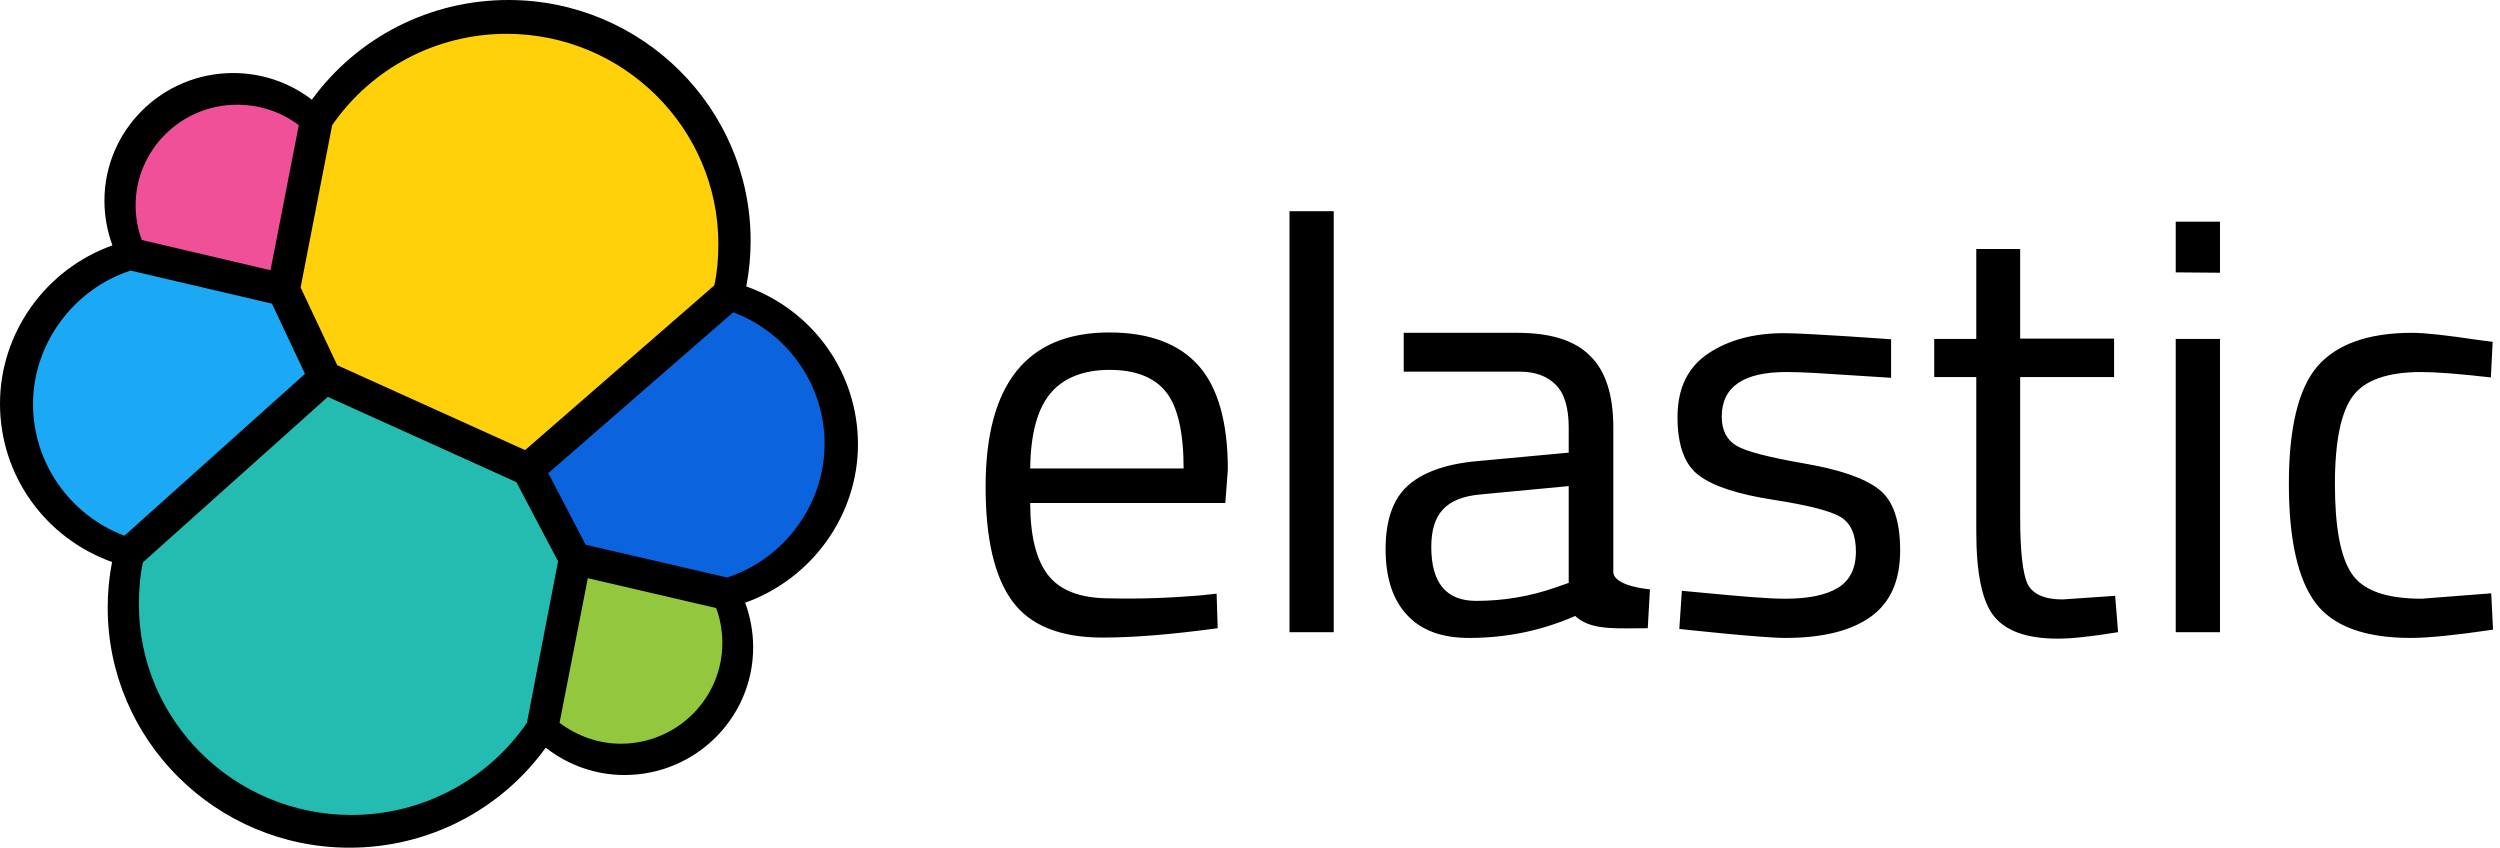
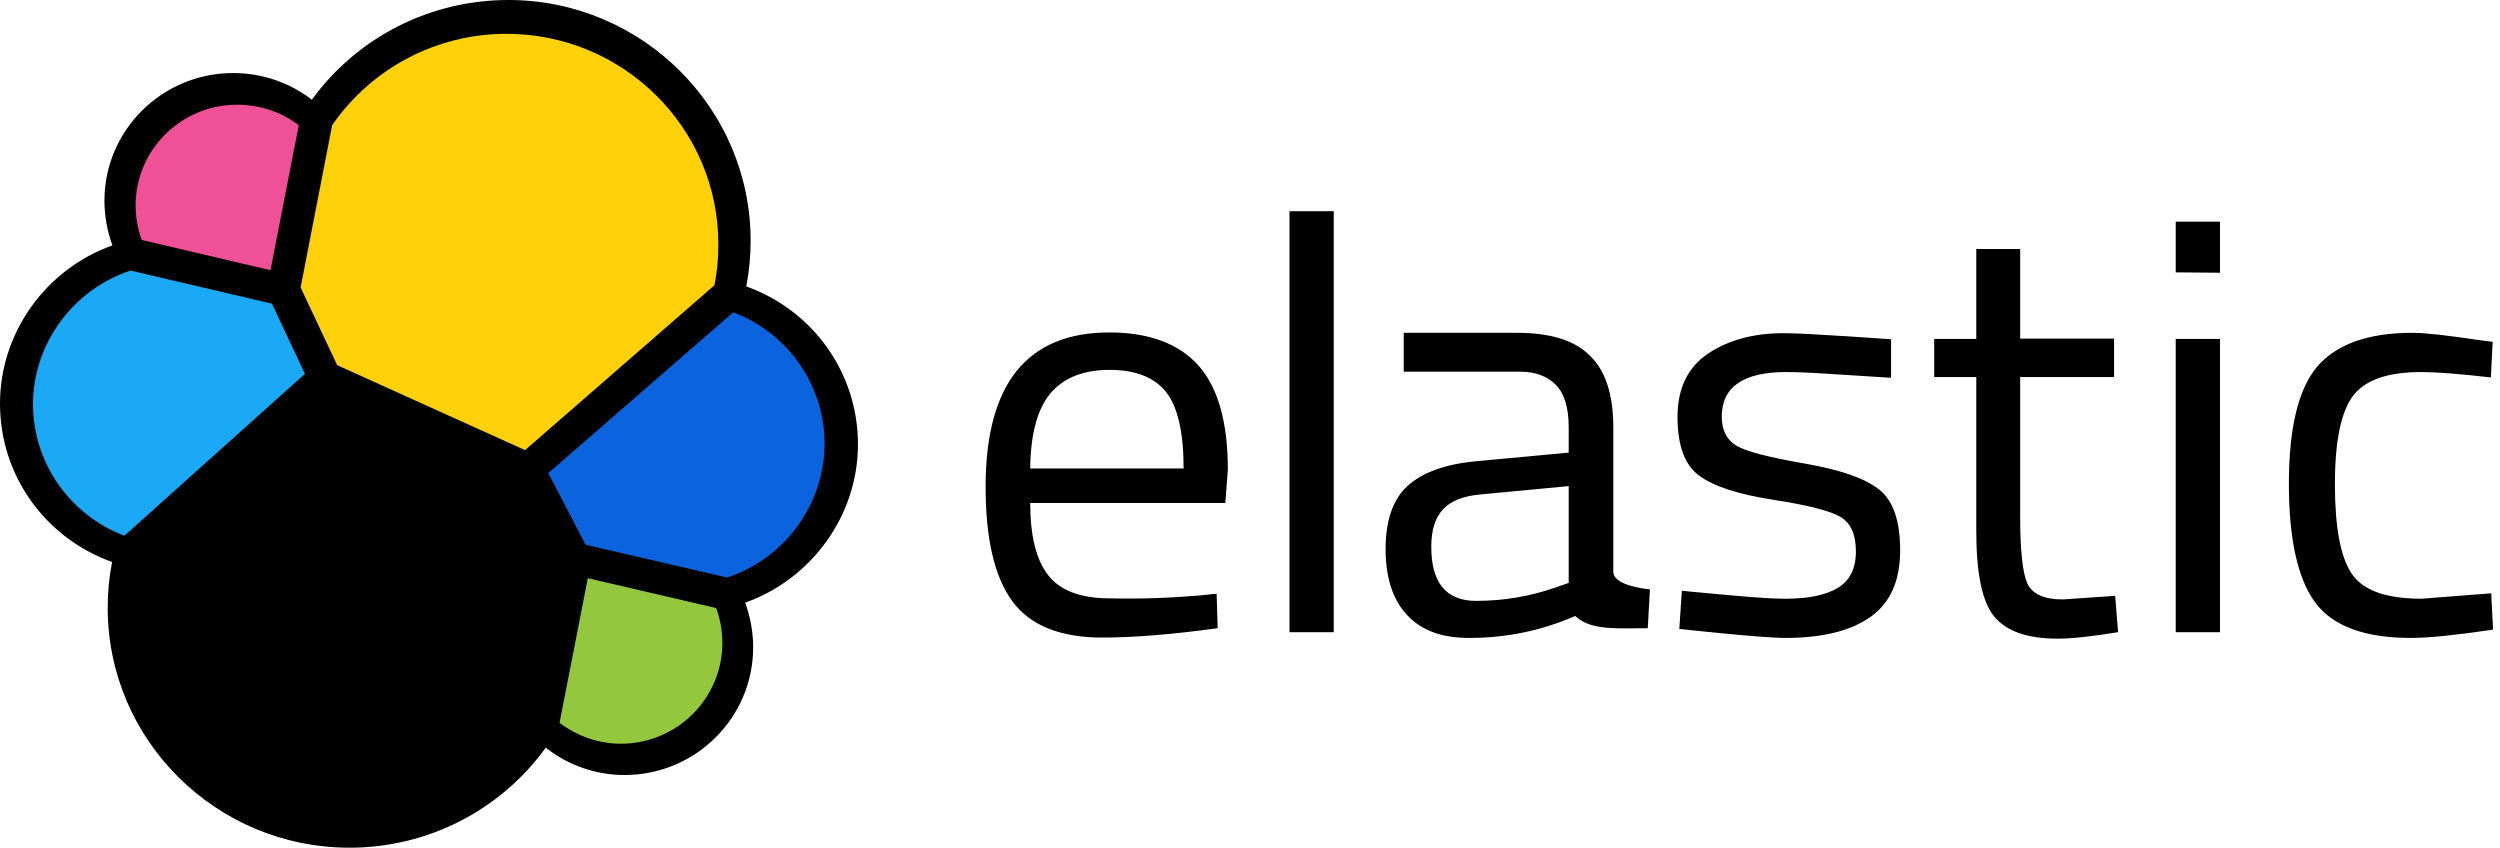
<svg xmlns="http://www.w3.org/2000/svg" width="283" height="96" viewBox="0 0 283 96" fill="none">
  <path d="M97.121 50.301C97.121 42.237 92.073 35.15 84.478 32.421C84.807 30.71 84.971 29 84.971 27.248C84.971 12.219 72.656 0 57.551 0C48.684 0 40.474 4.195 35.302 11.282C32.757 9.327 29.637 8.268 26.395 8.268C18.349 8.268 11.822 14.744 11.822 22.727C11.822 24.479 12.15 26.189 12.725 27.778C5.172 30.466 0 37.675 0 45.699C0 53.804 5.09 60.891 12.684 63.62C12.356 65.29 12.191 67.041 12.191 68.792C12.191 83.781 24.465 95.959 39.571 95.959C48.438 95.959 56.647 91.724 61.778 84.636C64.323 86.632 67.443 87.732 70.686 87.732C78.732 87.732 85.258 81.256 85.258 73.273C85.258 71.522 84.93 69.811 84.355 68.222C91.908 65.534 97.121 58.325 97.121 50.301Z" fill="black" />
  <path d="M38.175 41.341L59.438 50.953L80.865 32.299C81.194 30.751 81.317 29.244 81.317 27.615C81.317 14.5 70.562 3.829 57.344 3.829C49.422 3.829 42.074 7.698 37.6 14.174L34.029 32.543L38.175 41.341Z" fill="#FED10A" />
-   <path d="M16.174 63.661C15.845 65.208 15.722 66.797 15.722 68.426C15.722 81.582 26.518 92.253 39.777 92.253C47.74 92.253 55.17 88.343 59.645 81.826L63.175 63.538L58.454 54.578L37.109 44.925L16.174 63.661Z" fill="#24BBB1" />
  <path d="M16.049 27.167L30.622 30.588L33.823 14.174C31.853 12.667 29.39 11.852 26.845 11.852C20.523 11.852 15.351 16.944 15.351 23.257C15.351 24.601 15.598 25.945 16.049 27.167Z" fill="#EF5098" />
  <path d="M14.778 30.629C8.293 32.747 3.736 38.938 3.736 45.739C3.736 52.378 7.882 58.284 14.081 60.647L34.523 42.318L30.788 34.376L14.778 30.629Z" fill="#1BA9F5" />
  <path d="M63.339 81.826C65.35 83.333 67.772 84.189 70.276 84.189C76.598 84.189 81.77 79.097 81.77 72.784C81.77 71.399 81.524 70.055 81.072 68.833L66.541 65.453L63.339 81.826Z" fill="#93C83E" />
  <path d="M66.293 61.665L82.302 65.371C88.829 63.253 93.344 57.062 93.344 50.22C93.344 43.622 89.199 37.675 83 35.353L62.065 53.56L66.293 61.665Z" fill="#0B64DD" />
  <path fill-rule="evenodd" clip-rule="evenodd" d="M145.971 71.562V23.908H150.979V71.562H145.971ZM135.79 67.407L137.72 67.204L137.843 71.114C132.753 71.806 128.401 72.173 124.789 72.173C119.986 72.173 116.579 70.788 114.568 68.019C112.556 65.249 111.571 60.932 111.571 55.107C111.571 43.458 116.251 37.634 125.569 37.634C130.084 37.634 133.45 38.897 135.667 41.381C137.884 43.866 138.992 47.816 138.992 53.152L138.705 56.94H116.62C116.62 60.606 117.277 63.335 118.632 65.086C119.986 66.837 122.285 67.733 125.61 67.733C128.976 67.815 132.342 67.693 135.79 67.407ZM133.984 53.03C133.984 48.957 133.327 46.065 132.014 44.395C130.7 42.725 128.566 41.87 125.61 41.87C122.654 41.87 120.397 42.766 118.919 44.517C117.441 46.269 116.661 49.12 116.62 53.03H133.984ZM182.627 64.719V48.387C182.627 44.721 181.765 41.992 180 40.282C178.276 38.53 175.526 37.675 171.749 37.675H158.901V42.074H172.078C173.761 42.074 175.115 42.562 176.101 43.54C177.086 44.517 177.578 46.147 177.578 48.387V51.238L167.07 52.215C163.54 52.541 160.954 53.519 159.312 55.026C157.67 56.533 156.849 58.936 156.849 62.153C156.849 65.412 157.67 67.896 159.271 69.607C160.872 71.358 163.211 72.214 166.29 72.214C170.313 72.214 174.294 71.481 178.317 69.729C179.852 71.181 182.255 71.155 185.177 71.124C185.615 71.119 186.067 71.114 186.527 71.114L186.773 66.715C186.773 66.715 182.627 66.389 182.627 64.719ZM167.111 68.019C163.704 68.019 162.021 65.982 162.021 61.909C162.021 60.076 162.431 58.651 163.334 57.673C164.237 56.696 165.674 56.125 167.686 55.963L177.578 55.026V65.982L176.06 66.512C173.145 67.53 170.148 68.019 167.111 68.019ZM202.208 42.114C197.364 42.114 194.901 43.784 194.901 47.165C194.901 48.713 195.476 49.812 196.584 50.464C197.692 51.116 200.237 51.767 204.219 52.46C208.201 53.152 210.992 54.089 212.634 55.352C214.276 56.574 215.097 58.895 215.097 62.316C215.097 65.738 213.989 68.222 211.772 69.811C209.555 71.399 206.354 72.214 202.085 72.214C199.334 72.214 190.098 71.195 190.098 71.195L190.386 66.878C191.215 66.955 192.008 67.029 192.768 67.1C196.858 67.484 199.944 67.774 202.125 67.774C204.712 67.774 206.682 67.367 208.037 66.552C209.391 65.738 210.089 64.353 210.089 62.438C210.089 60.524 209.514 59.221 208.365 58.529C207.216 57.836 204.671 57.184 200.73 56.574C196.789 55.963 193.998 55.066 192.356 53.845C190.714 52.664 189.893 50.423 189.893 47.206C189.893 43.988 191.042 41.585 193.341 40.037C195.64 38.49 198.513 37.716 201.92 37.716C204.629 37.716 214.071 38.408 214.071 38.408V42.766C212.417 42.671 210.863 42.567 209.421 42.471C206.534 42.278 204.097 42.114 202.208 42.114ZM228.683 42.685H239.314V38.327H228.683V28.185H223.715V38.367H218.954V42.685H223.715V60.158C223.715 64.882 224.372 68.1 225.727 69.77C227.081 71.44 229.462 72.295 232.951 72.295C234.511 72.295 236.769 72.051 239.766 71.562L239.437 67.448L233.485 67.856C231.392 67.856 230.078 67.245 229.503 66.064C228.97 64.882 228.683 62.357 228.683 58.569V42.685ZM246.292 30.832V25.09H251.302V30.873L246.292 30.832ZM246.292 71.562V38.367H251.302V71.562H246.292ZM280.569 38.489C277.038 37.96 274.534 37.675 273.056 37.675C268.049 37.675 264.477 38.978 262.302 41.503C260.167 44.029 259.1 48.468 259.1 54.781C259.1 61.094 260.126 65.575 262.097 68.222C264.066 70.87 267.679 72.214 272.892 72.214C274.945 72.214 278.063 71.888 282.212 71.277L282.006 67.163L274.123 67.774C270.101 67.774 267.474 66.837 266.202 64.923C264.929 63.009 264.312 59.628 264.312 54.781C264.312 49.934 265.011 46.595 266.366 44.803C267.721 43.011 270.306 42.114 274.082 42.114C275.765 42.114 278.392 42.318 281.965 42.725L282.17 38.693L280.569 38.489Z" fill="black" />
</svg>